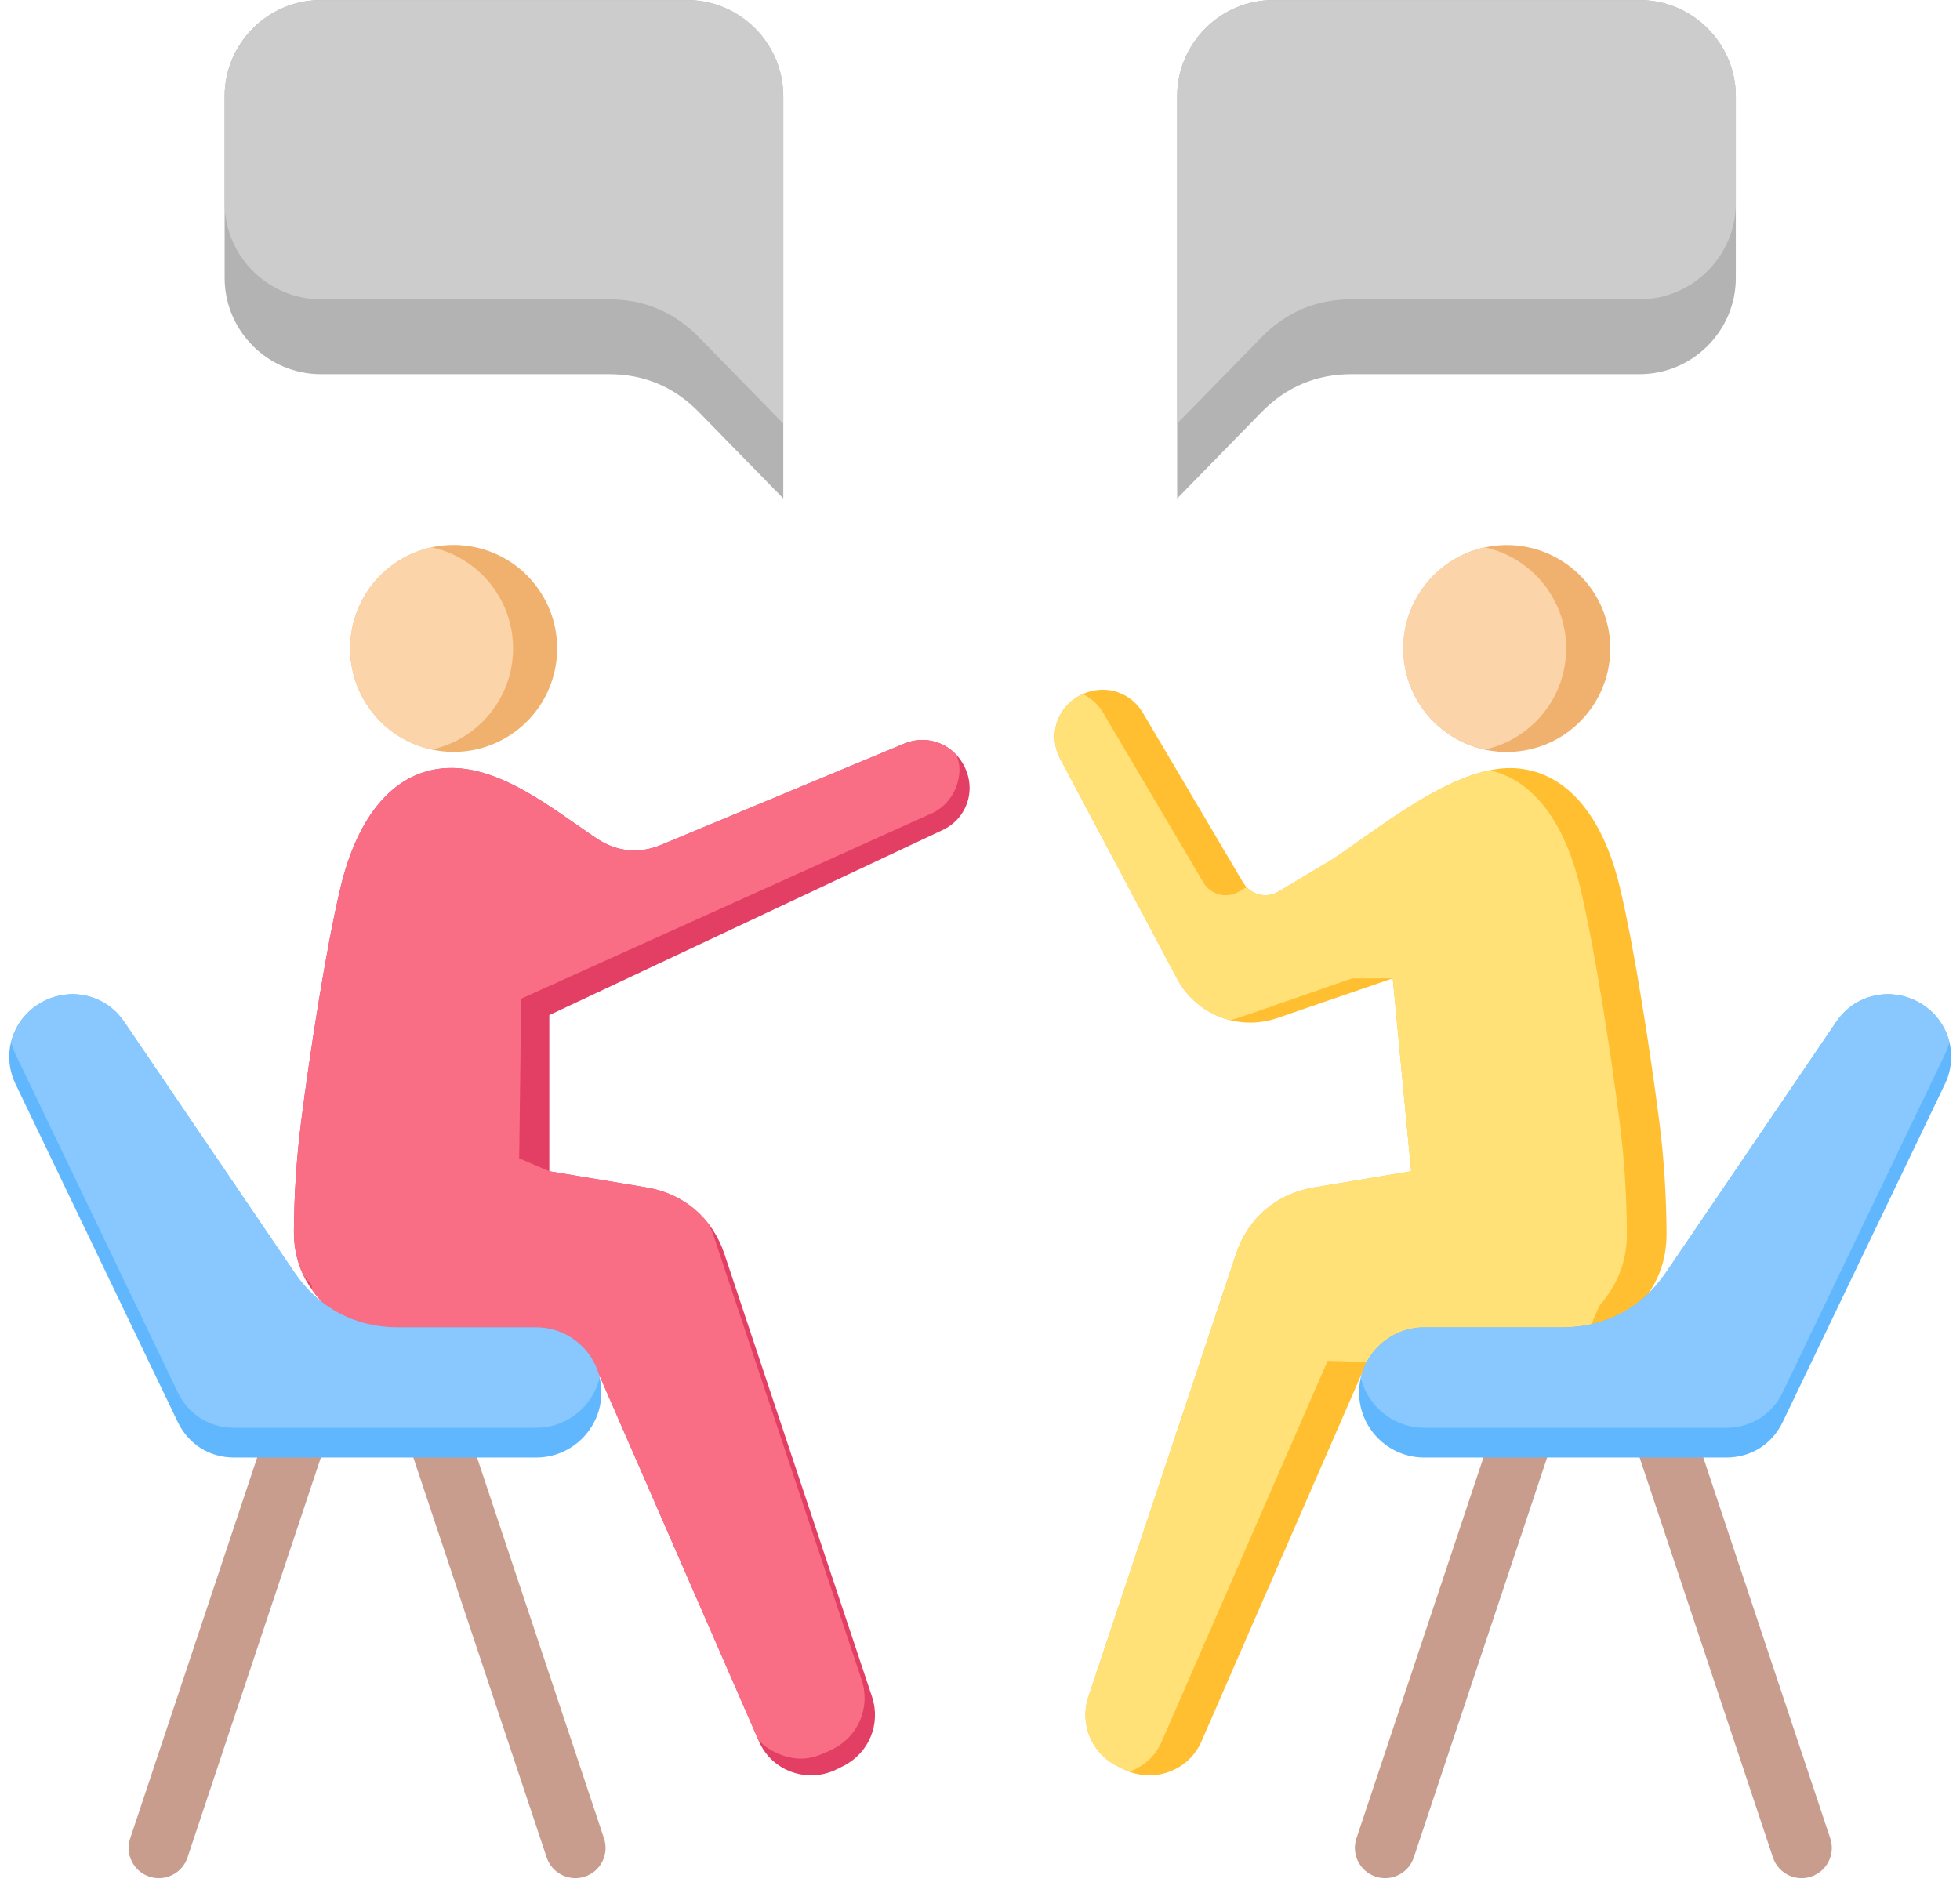
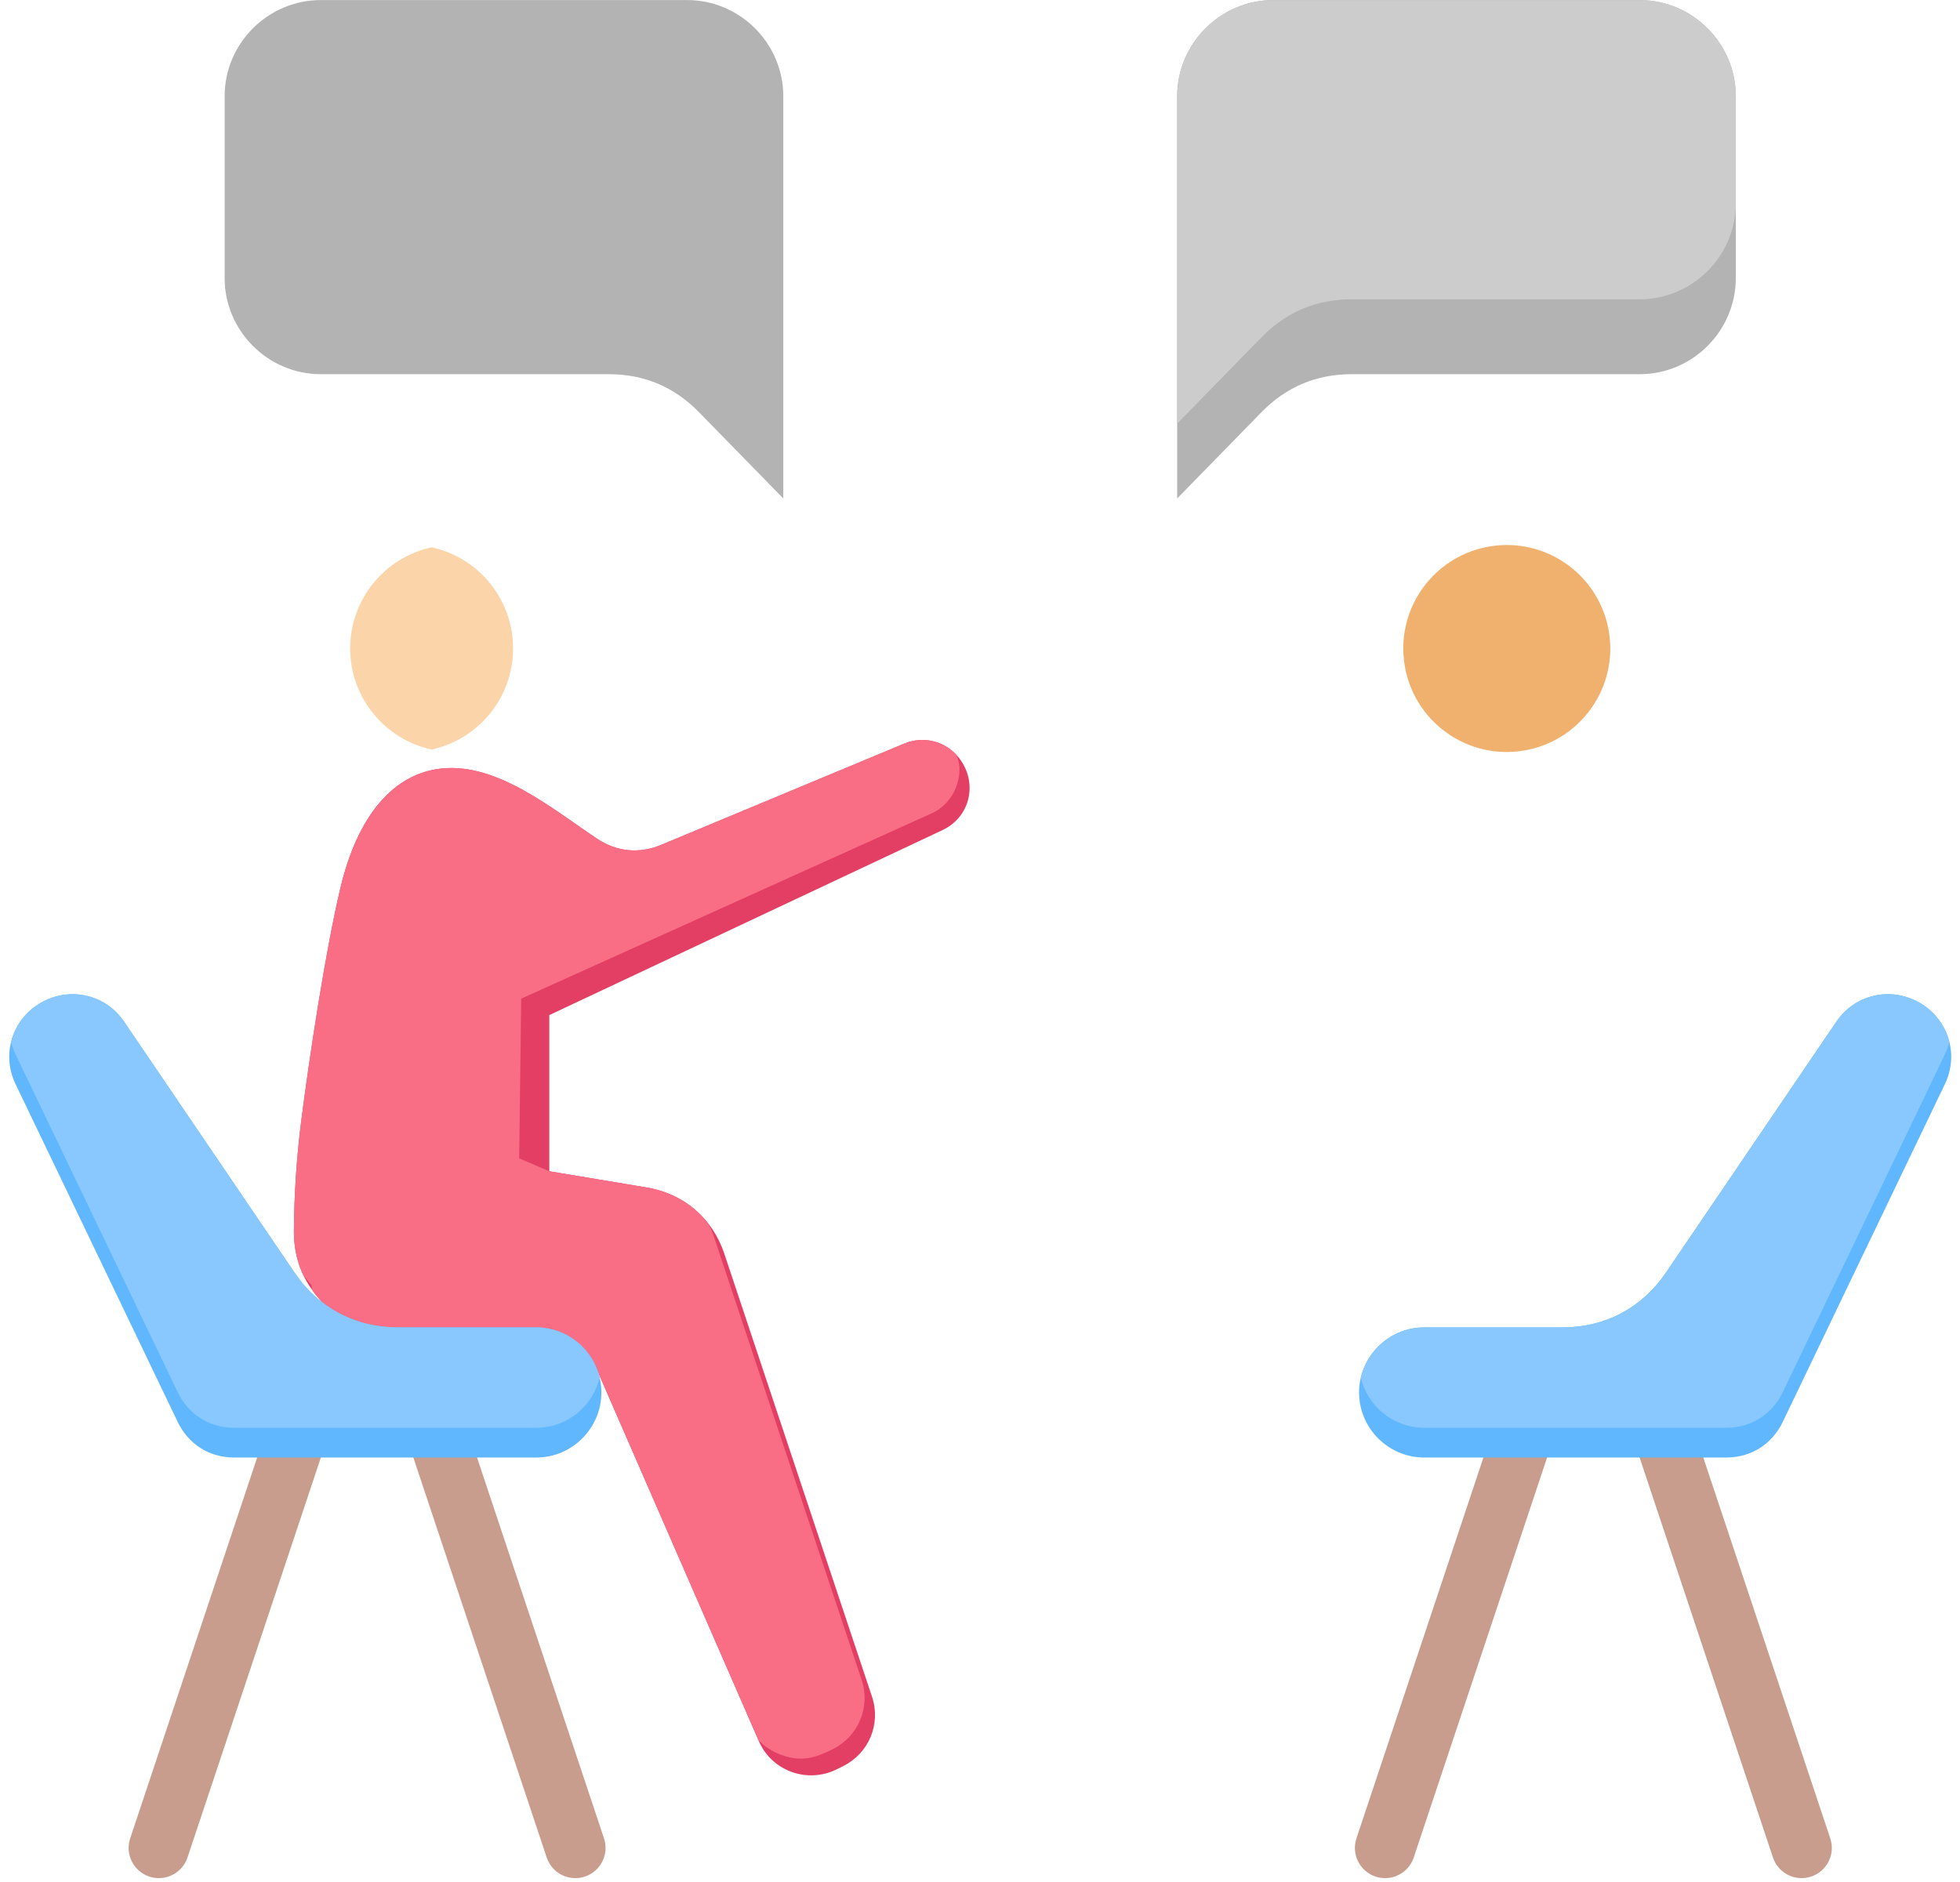
<svg xmlns="http://www.w3.org/2000/svg" height="413.8" preserveAspectRatio="xMidYMid meet" version="1.0" viewBox="34.5 43.5 430.9 413.8" width="430.9" zoomAndPan="magnify">
  <g clip-rule="evenodd" fill-rule="evenodd">
    <g>
      <path d="M389.934,348.915c-1.151-3.483,0.739-7.24,4.222-8.391c3.483-1.151,7.24,0.739,8.391,4.222l34.338,103.013 c1.151,3.483-0.739,7.24-4.222,8.391c-3.483,1.151-7.24-0.739-8.391-4.222L389.934,348.915L389.934,348.915z M97.453,344.745 c1.151-3.483,4.908-5.373,8.391-4.222c3.483,1.151,5.373,4.908,4.222,8.391L75.729,451.928c-1.151,3.483-4.908,5.373-8.391,4.222 c-3.483-1.151-5.373-4.908-4.222-8.391L97.453,344.745L97.453,344.745z M120.345,348.915c-1.151-3.483,0.739-7.24,4.222-8.391 c3.483-1.151,7.24,0.739,8.391,4.222l34.338,103.013c1.151,3.483-0.739,7.24-4.222,8.391c-3.483,1.151-7.24-0.739-8.391-4.222 L120.345,348.915L120.345,348.915z M367.041,344.745c1.151-3.483,4.908-5.373,8.391-4.222c3.483,1.151,5.373,4.908,4.222,8.391 l-34.337,103.013c-1.151,3.483-4.908,5.373-8.391,4.222c-3.483-1.151-5.373-4.908-4.222-8.391L367.041,344.745z" fill="#c89d8d" />
    </g>
    <g>
      <path d="M100.697,290.223c-0.989,7.824-1.521,15.792-1.578,23.908c-0.071,10.175,5.641,14.602,6.142,15.674 l1.921,14.96l58.876,0.658l35.323,81.036c2.836,6.506,10.664,9.304,17.11,6.081l1.405-0.703c5.644-2.822,8.311-9.261,6.315-15.247 l-32.466-97.397c-2.614-7.842-8.904-13.217-17.058-14.576l-21.421-3.57v-34.338l86.472-40.693 c5.701-2.683,7.766-9.672,4.078-15.201c-2.761-4.142-7.942-5.71-12.537-3.796l-53.492,22.288c-4.734,1.973-9.712,1.49-13.98-1.355 c-9.862-6.574-21.886-16.683-34.115-15.475c-10.813,1.068-18.586,10.566-22.306,26.094 C106.111,252.248,102.493,276.025,100.697,290.223z" fill="#e33f65" />
    </g>
    <g>
      <path d="M100.697,290.223c-0.989,7.824-1.521,15.792-1.578,23.908c-0.025,3.604,0.691,6.912,2.151,9.932l1.701,2.015 c0.353,0.756-0.798,0.399,2.211,3.642l1.524,11.338l57.062,0.638l1.621,3.72l0.668,0.008l35.142,80.62 c1.36,1.515,3.094,2.64,5.152,3.371c4.394,1.561,7.339,0.653,11.254-1.305c5.644-2.822,8.311-9.261,6.315-15.247l-32.466-97.397 c-0.323-0.968-0.702-1.899-1.134-2.789c-3.256-4.263-8-7.12-13.635-8.059l-21.421-3.57l-6.626-2.838l0.445-35.116l90.364-40.804 c2.83-1.278,4.824-3.992,5.539-6.561c0.715-2.569,0.527-4.246-0.195-6.216c-2.9-3.148-7.437-4.191-11.513-2.493l-53.492,22.288 c-4.734,1.973-9.712,1.49-13.98-1.355c-9.862-6.574-21.886-16.683-34.115-15.475c-10.813,1.068-18.586,10.566-22.306,26.094 C106.111,252.248,102.493,276.025,100.697,290.223z" fill="#fa6e85" />
    </g>
    <g>
-       <circle cx="134.241" cy="186.081" fill="#f0b16e" r="22.754" transform="rotate(-35.783 134.241 186.085)" />
-     </g>
+       </g>
    <g>
      <path d="M129.392,208.316c-10.237-2.222-17.906-11.332-17.906-22.235c0-10.903,7.669-20.013,17.906-22.235 c10.237,2.222,17.906,11.332,17.906,22.235C147.298,196.984,139.629,206.095,129.392,208.316z" fill="#fcd4a9" />
    </g>
    <g>
-       <path d="M399.303,290.223c1.013,8.007,1.546,16.164,1.581,24.476c0.024,5.677-1.697,10.564-5.273,14.973l-0.804,0.992 l-5.884,13.688l-53.82-1.613l-36.484,83.72c-2.835,6.505-10.664,9.304-17.11,6.081l-1.405-0.703 c-5.644-2.822-8.311-9.261-6.315-15.247l32.466-97.397c2.614-7.842,8.904-13.217,17.058-14.576l21.421-3.57l-4.043-42.423 l-25.327,8.717c-8.585,2.955-17.874-0.705-22.135-8.724l-25.634-48.235c-2.957-5.564-0.422-12.398,5.843-14.614 c4.692-1.662,9.78,0.187,12.312,4.473l22.023,37.284c1.626,2.753,5.135,3.642,7.876,1.997l11.917-7.15 c11.02-7.346,27.574-21.194,40.742-19.893c10.813,1.068,18.586,10.566,22.306,26.094 C393.89,252.248,397.507,276.025,399.303,290.223z" fill="#ffbf31" />
-     </g>
+       </g>
    <g>
-       <path d="M380.309,344.093l-45.206-1.355l-0.113,0.258l-8.612-0.258l-36.484,83.72 c-1.401,3.216-3.844,5.432-7.126,6.635l-2.664-1.256c-5.644-2.822-8.311-9.261-6.315-15.247l32.466-97.397 c2.614-7.842,8.904-13.217,17.058-14.576l21.421-3.57l-4.043-42.423h-8.725c-1.049,0.175-26.195,9.205-26.988,9.204 c-4.893-1.208-9.213-4.437-11.75-9.211l-25.634-48.235c-2.855-5.373-0.485-11.912,4.923-14.259 c1.823,0.854,3.407,2.256,4.507,4.118l22.023,37.284c1.626,2.752,5.135,3.642,7.876,1.997l1.612-0.967 c1.771,1.912,4.76,2.379,7.113,0.967l11.917-7.15c9.326-6.217,22.616-17.089,34.462-19.497 c9.542,2.172,16.428,11.366,19.861,25.697c3.277,13.677,6.895,37.453,8.69,51.652c1.013,8.007,1.546,16.164,1.581,24.476 c0.024,5.677-1.697,10.564-5.273,14.973l-0.804,0.992L380.309,344.093z" fill="#ffe177" />
-     </g>
+       </g>
    <g>
      <circle cx="365.759" cy="186.081" fill="#f0b16e" r="22.754" transform="rotate(-54.217 365.781 186.089)" />
    </g>
    <g>
-       <path d="M360.911,163.846c-10.237,2.222-17.906,11.332-17.906,22.235c0,10.903,7.669,20.013,17.906,22.235 c10.237-2.222,17.906-11.332,17.906-22.235C378.817,175.179,371.148,166.068,360.911,163.846z" fill="#fcd4a9" />
-     </g>
+       </g>
    <g>
      <path d="M378.014,335.384h-30.419c-7.87,0-14.307,6.438-14.307,14.307c0,7.869,6.438,14.307,14.307,14.307h66.436 c5.411,0,10.045-2.916,12.386-7.795l35.672-74.337c3.364-7.011,0.38-15.256-6.851-18.519c-6.139-2.77-13.233-0.767-17.016,4.805 l-37.479,55.192C395.47,331.109,387.399,335.384,378.014,335.384L378.014,335.384z M121.986,335.384h30.419 c7.87,0,14.307,6.438,14.307,14.307c0,7.869-6.438,14.307-14.307,14.307H85.969c-5.411,0-10.045-2.916-12.386-7.795l-35.672-74.337 c-3.364-7.011-0.38-15.256,6.851-18.519c6.139-2.77,13.233-0.767,17.016,4.805l37.479,55.192 C104.53,331.109,112.601,335.384,121.986,335.384z" fill="#60b7fe" />
    </g>
    <g>
      <path d="M378.014,335.384h-30.419c-6.745,0-12.437,4.729-13.927,11.036c1.49,6.306,7.182,11.036,13.927,11.036h66.436 c5.411,0,10.045-2.916,12.386-7.795l35.672-74.337c0.419-0.873,0.744-1.754,0.974-2.641c-0.124-0.488-0.275-0.977-0.453-1.467 c-3.79-10.391-17.992-12.481-24.388-3.063l-37.479,55.192C395.47,331.109,387.399,335.384,378.014,335.384L378.014,335.384z M166.332,346.42c-1.49,6.306-7.182,11.036-13.927,11.036H85.969c-5.411,0-10.045-2.916-12.386-7.795l-35.672-74.337 c-0.419-0.873-0.744-1.754-0.974-2.641c0.124-0.488,0.275-0.977,0.453-1.467c3.79-10.391,17.992-12.481,24.388-3.063l37.479,55.192 c5.273,7.764,13.343,12.039,22.728,12.039h30.419C159.15,335.384,164.842,340.114,166.332,346.42z" fill="#88c8fe" />
    </g>
    <g>
      <path d="M314.451,43.512h80.508c11.635,0,21.155,9.52,21.155,21.155v39.96c0,11.636-9.52,21.156-21.155,21.156 h-63.342c-7.711,0-14.348,2.794-19.738,8.309l-18.583,19.016V64.668C293.296,53.032,302.815,43.512,314.451,43.512z" fill="#b3b3b3" />
    </g>
    <g>
      <path d="M314.451,43.512h80.508c11.635,0,21.155,9.52,21.155,21.155v23.494c0,11.636-9.52,21.155-21.155,21.155 h-63.342c-7.711,0-14.348,2.793-19.738,8.309l-18.583,19.016V64.668C293.296,53.032,302.815,43.512,314.451,43.512z" fill="#ccc" />
    </g>
    <g>
      <path d="M185.549,43.512h-80.508c-11.635,0-21.155,9.52-21.155,21.155v39.96c0,11.636,9.52,21.156,21.155,21.156 h63.342c7.711,0,14.348,2.794,19.738,8.309l18.583,19.016V64.668C206.704,53.032,197.185,43.512,185.549,43.512z" fill="#b3b3b3" />
    </g>
    <g>
-       <path d="M185.549,43.512h-80.508c-11.635,0-21.155,9.52-21.155,21.155v23.494c0,11.636,9.52,21.155,21.155,21.155 h63.342c7.711,0,14.348,2.793,19.738,8.309l18.583,19.016V64.668C206.704,53.032,197.185,43.512,185.549,43.512z" fill="#ccc" />
-     </g>
+       </g>
  </g>
</svg>